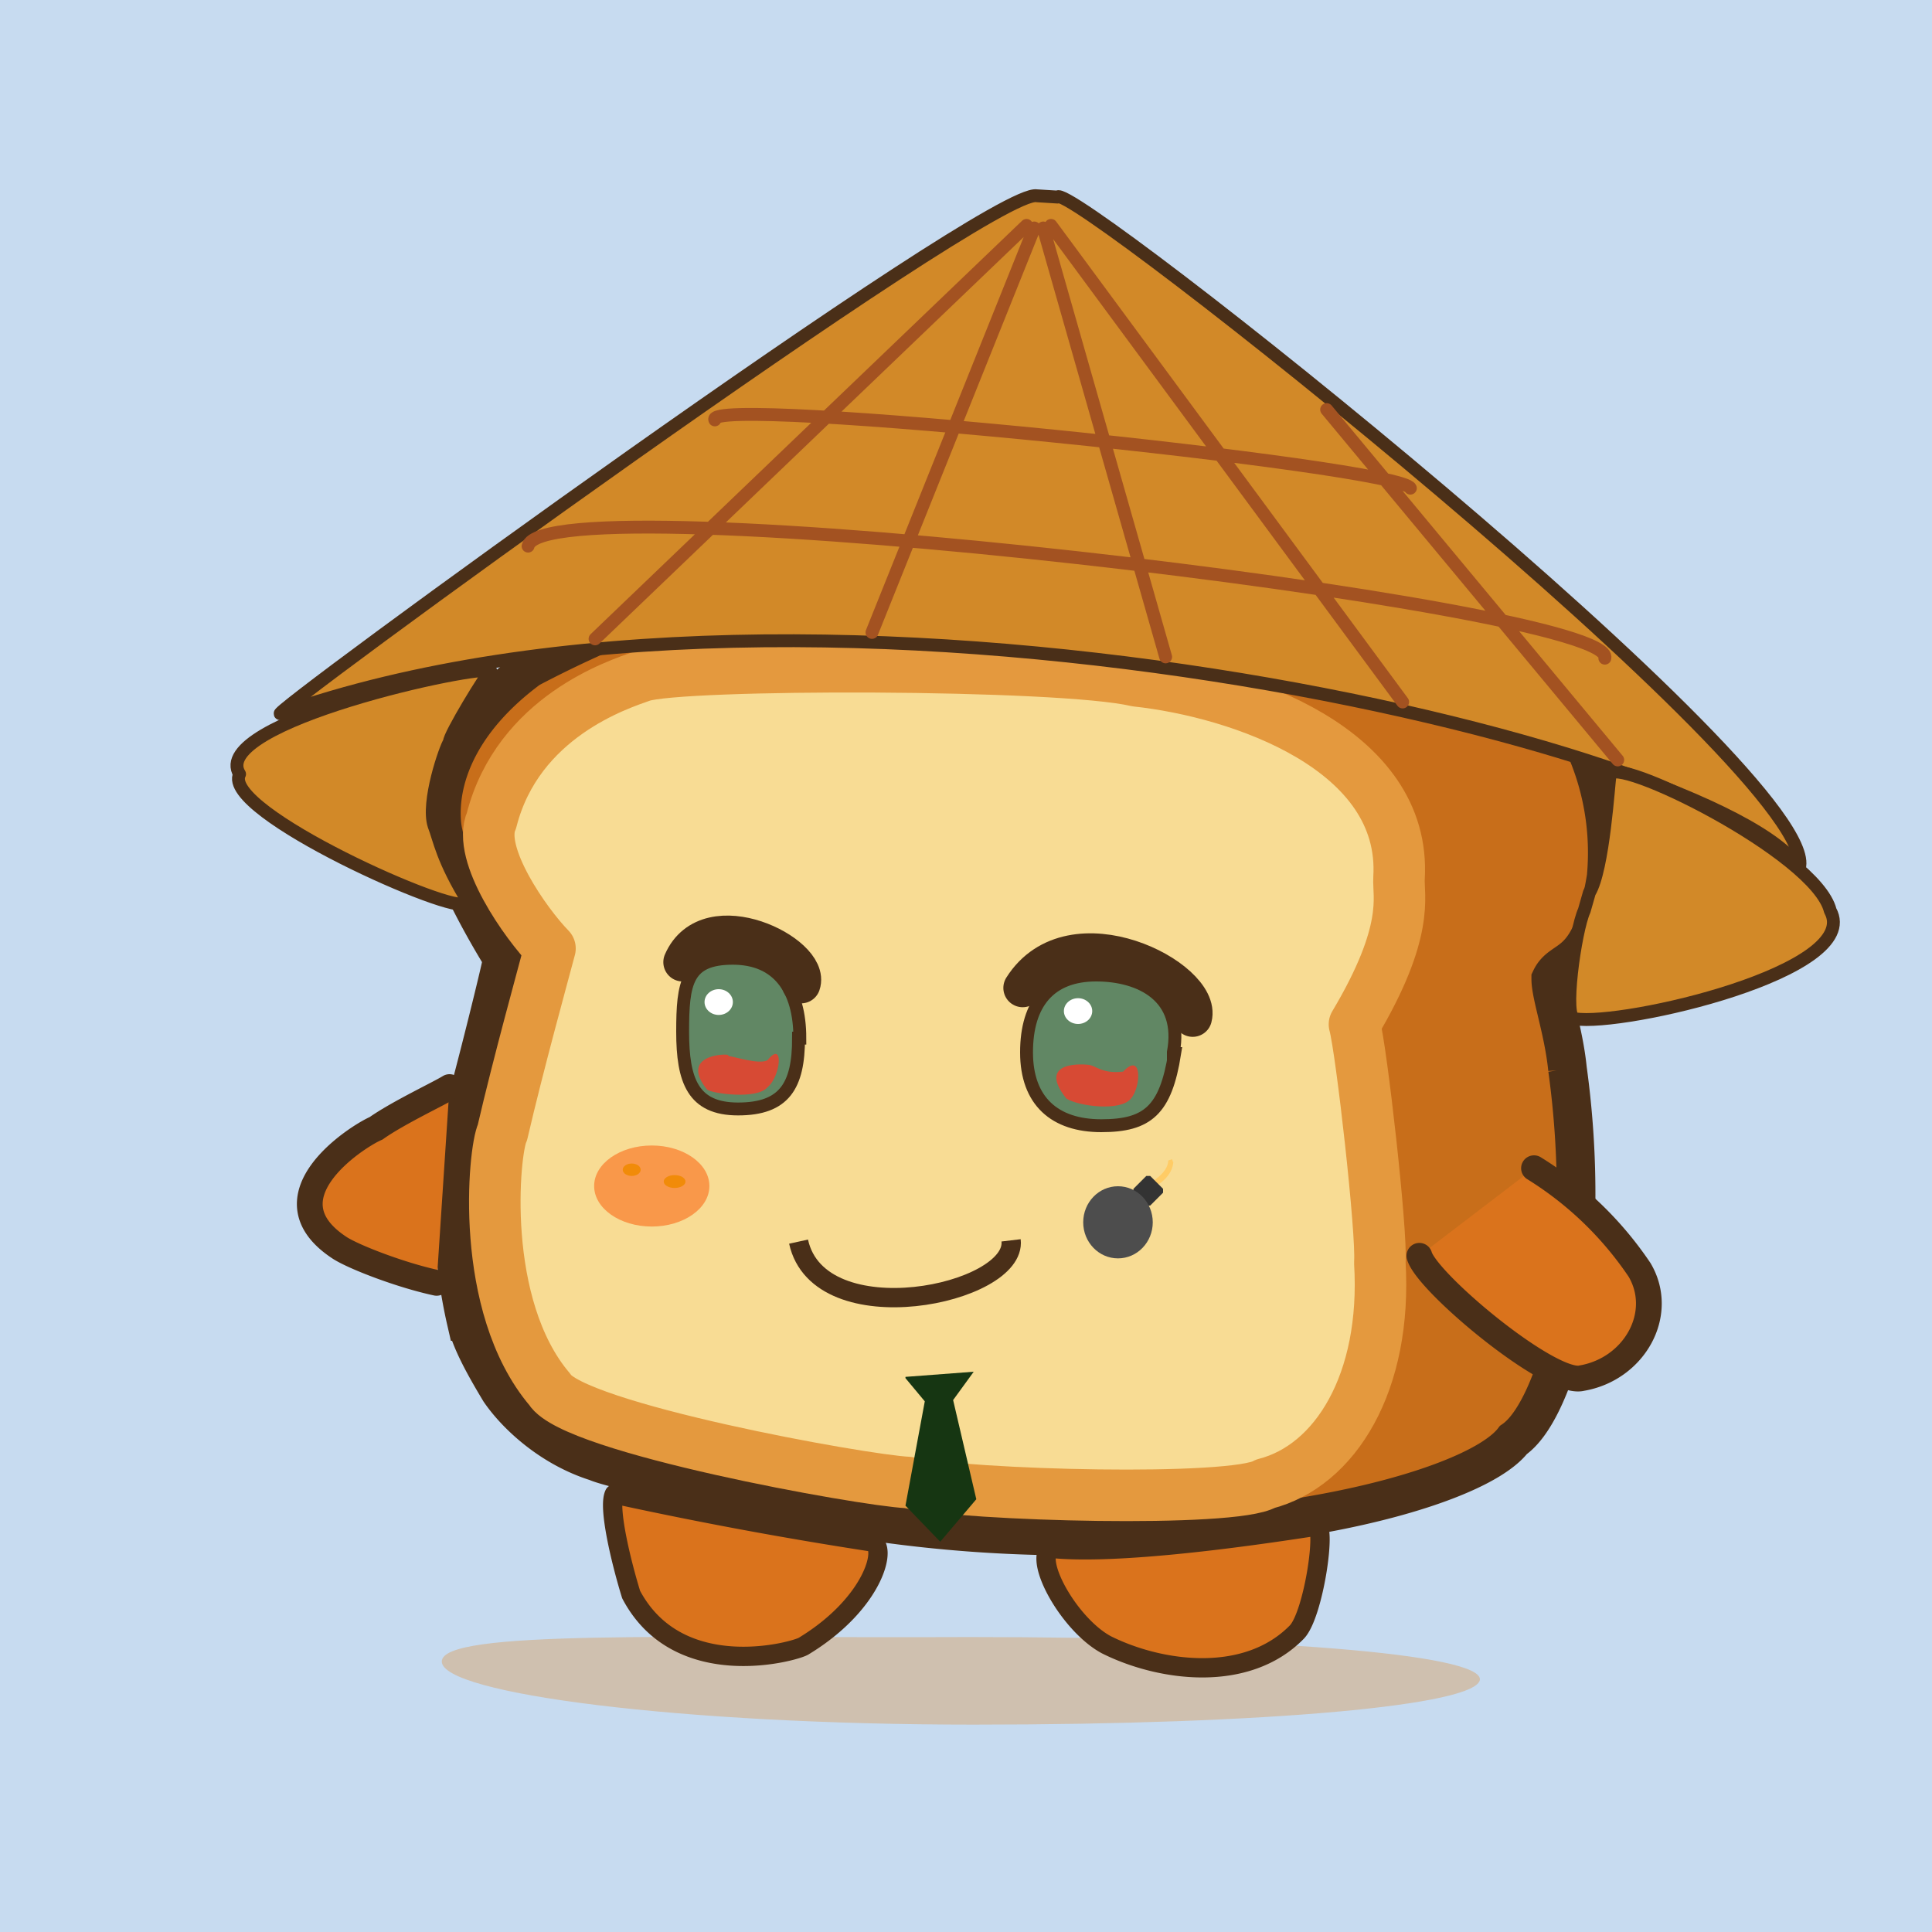
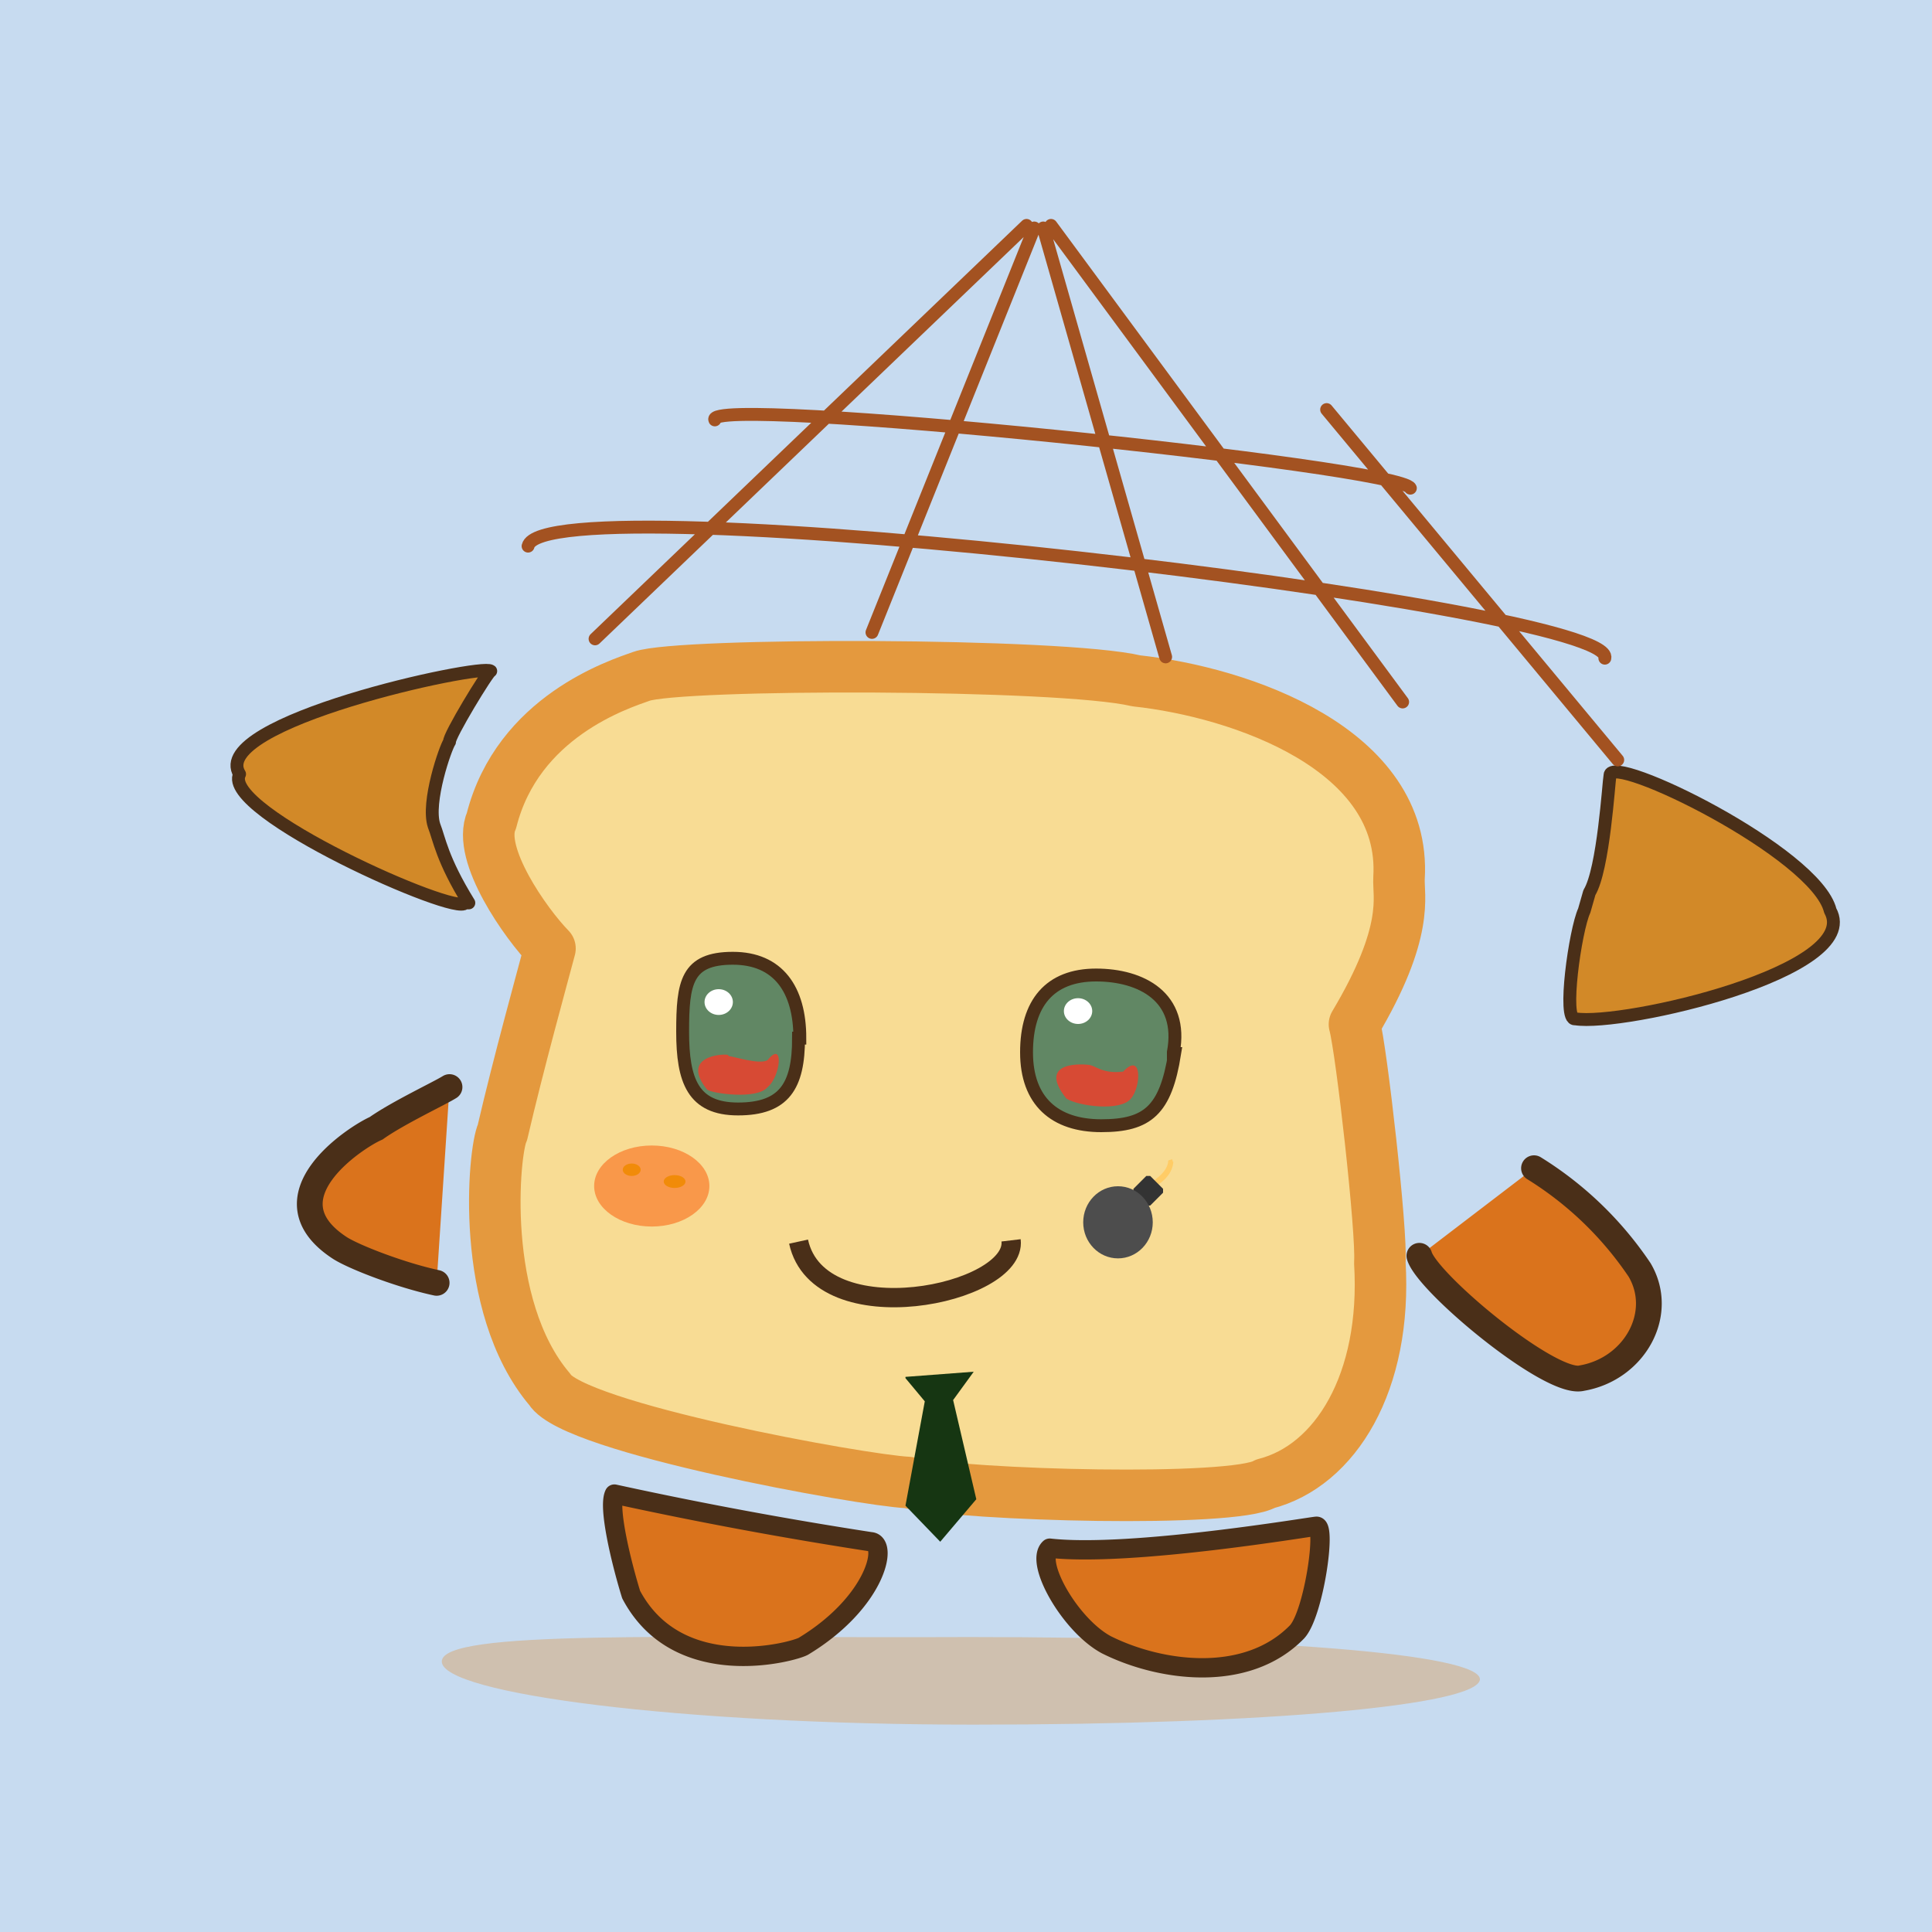
<svg xmlns="http://www.w3.org/2000/svg" preserveAspectRatio="xMinYMin meet" viewBox="0 0 150 150">
  <path d="M0 0h150v150H0V0Z" fill="#c7dbf0" />
-   <path d="M39 74.4s-4.4-7-4.7-10.5c-.3-3.6 1.5-8.1 6.8-12a88.9 88.9 0 0 1 38.5-10.2c5.4-.5 26 2.9 33.6 6.1a20.4 20.4 0 0 1 11.5 20.3c-1.2 7.4-3.4 6-4.3 7.9 0 1.3 1 4 1.3 7a71 71 0 0 1-.2 20.8c-1 3.8-2.4 6.9-4 8-1.6 2.1-7.2 4.3-14.8 5.7a107.5 107.5 0 0 1-35.8.5c-4.5-.7-19.1-3.8-20.6-4.5-3.5-1.1-6.2-3.6-7.5-5.5-1.2-2-2.2-3.8-2.6-5.4a39 39 0 0 1-.4-15.5c.8-2.6 3.4-13.1 3.2-12.7Z" fill="#c86e1a" stroke-width="3" stroke="#4A2F18" />
  <path d="M42.7 73.64c-1.87-1.91-5.7-7.34-4.54-9.94 2.05-8.07 9.9-10.57 11.64-11.19 2.92-1.05 32.56-1.04 38.42.35 8.13.88 21.01 5.3 20.4 15.31-.08 1.4.87 4.1-3.46 11.36.54 1.95 2.15 16.16 1.97 18.5.56 9.31-3.46 15.78-8.89 17.17-2.43 1.46-22.96.93-27.76-.1-3.53-.17-25.99-4.23-27.8-7.23-5.52-6.5-4.35-18.55-3.67-19.95 1.24-5.35 3.14-12.2 3.69-14.28Z" stroke="#E4993E" fill="#F8DC94" stroke-linecap="round" paint-order="fill" stroke-width="4" stroke-linejoin="round" />
  <ellipse cx="50.603" cy="92.082" rx="4.474" ry="3.146" style="fill:#F9984A" />
  <ellipse cx="49.046" cy="90.818" rx="0.696" ry="0.482" style="fill:#f18b09" />
  <ellipse cx="52.376" cy="91.734" rx="0.845" ry="0.499" style="fill:#f18b09" />
  <path d="M114.9 130.4c-.2 2-16.4 3.5-39.3 3.5-22.8 0-41.3-2.4-41.3-4.9 0-2.5 18.1-1.8 41-1.9 22.8 0 39.7 1.3 39.6 3.3Z" fill="#de8e3a" fill-opacity="0.353" />
  <path d="M47.7 116c-.5 1 .5 5.2 1.3 7.8 3.7 7 12.8 4.4 13.4 4 5.6-3.4 6.6-8 5.2-8.1a326 326 0 0 1-19.9-3.7ZM81.5 120.2c-1.2 1.1 1.6 6 4.4 7.5 4.2 2.1 10.9 3 14.8-1 1.3-1.4 2.3-8.3 1.5-8.2-.3 0-14.4 2.4-20.7 1.7Z" fill="#DA731C" stroke="#4A2F18" stroke-linejoin="round" stroke-width="1.5" />
  <path d="M119.1 90.7a27 27 0 0 1 8.2 7.9c2 3.4-.4 7.7-4.5 8.4-2.4.6-12-7.4-12.6-9.5M34.9 84.4c-.8.5-4 2-5.7 3.2-1.6.7-8.8 5.4-2.8 9.3 1.1.7 4.7 2.1 7.5 2.7" stroke-linecap="round" stroke-width="2" fill="#DA731C" stroke="#4A2F18" />
  <path d="M62 96.4c1.6 7.3 17 4.1 16.5-.1" fill="none" stroke-width="1.5" stroke="#4A2F18" />
-   <path d="M80.5 15.2c-3.5-.7-60.7 41-58.7 40.2 41.6-14.6 112 2.6 117.9 12 2-7-56.9-53.6-57.6-52.1l-1.6-.1Z" stroke-linecap="round" stroke-linejoin="round" stroke="#4A2F18" fill="#D28928" />
  <path d="M36.1 70.1c-.5 1.1-19-7.1-17.5-10-2.5-4 18.8-8.6 19.5-8-.2 0-3.3 5.1-3.2 5.5-.3.4-1.8 4.7-1.2 6.5.4 1 .6 2.6 2.7 6H36ZM125 60.2c0-1.8 16 6 17.1 10.5 2.6 4.7-16.1 9-19.8 8.4-1 .2 0-6.9.7-8.4l.4-1.4c1.1-1.8 1.5-8.6 1.6-9.1Z" stroke-linecap="round" stroke-linejoin="round" stroke="#4A2F18" fill="#D28928" />
  <path d="m46.2 49.6 33.5-32.1M67.7 49.1l12.6-31.4M81 17.7 90.5 51M81.6 17.5l27.3 37M103 31.8 125.6 59M41 42.4c1.2-5.2 84.7 4.7 83.6 8.7M55.5 32.6c-1-2 53.3 3.6 54 5.3" fill="none" stroke="#A35221" stroke-linecap="round" />
  <path d="M62 80.6c0 3.7-1.1 5.5-4.7 5.5-3.5 0-4.3-2.2-4.3-6s.3-5.7 3.9-5.7c3.5 0 5.2 2.4 5.2 6.2Zm29.2 1.2c-.7 4.4-2.1 5.6-5.7 5.6s-5.8-1.9-5.8-5.7c0-3.8 1.8-6 5.4-6 3.5 0 6.8 1.7 6 6v.1Z" stroke="#4A2F18" fill="#618764" />
  <path d="M56.6 82c.3 0 2.4.7 3 .3 1.3-1.6 1 1.3 0 2.1-.8 1-4.3.5-4.7.2-2.1-2.6 1.2-2.8 1.6-2.7Zm28 .7c.4 0 1 .7 2.6.5 1.5-1.6 1.4 1.2.6 2.1-.8 1-4 .6-5 0-2.4-3 1.4-2.7 1.9-2.6h-.1Z" fill="#D74A34" />
  <ellipse cx="55.8" cy="77.8" rx="1.1" ry="1" fill="#FFF" />
  <ellipse cx="83.7" cy="78.5" rx="1.1" ry="1" fill="#FFF" />
-   <path d="M53 74.7c2-4.6 10-.6 9.2 1.7m17.2.3c3.8-6 14-.7 13.2 2.3" fill="none" stroke-linecap="round" stroke="#4A2F18" stroke-width="3" />
  <path d="M91.1 90.3 91 90l-.3.1c0 1-1.5 1.8-1.5 1.8l.5.2s1.4-.7 1.4-2Z" fill-rule="evenodd" clip-rule="evenodd" fill="#FC6" />
  <path d="m90.3 92.3-1-1H89l-1 1v.3l1 1h.3l1-1v-.3Z" fill="#333" />
  <ellipse cx="86.8" cy="94.9" rx="2.7" ry="2.8" fill="#4D4D4D" />
  <path d="m70.3 107 1.5 1.8-1.5 8.1 2.7 2.8 2.8-3.3-1.8-7.7 1.6-2.2-5.3.4Z" fill="#163612" />
</svg>